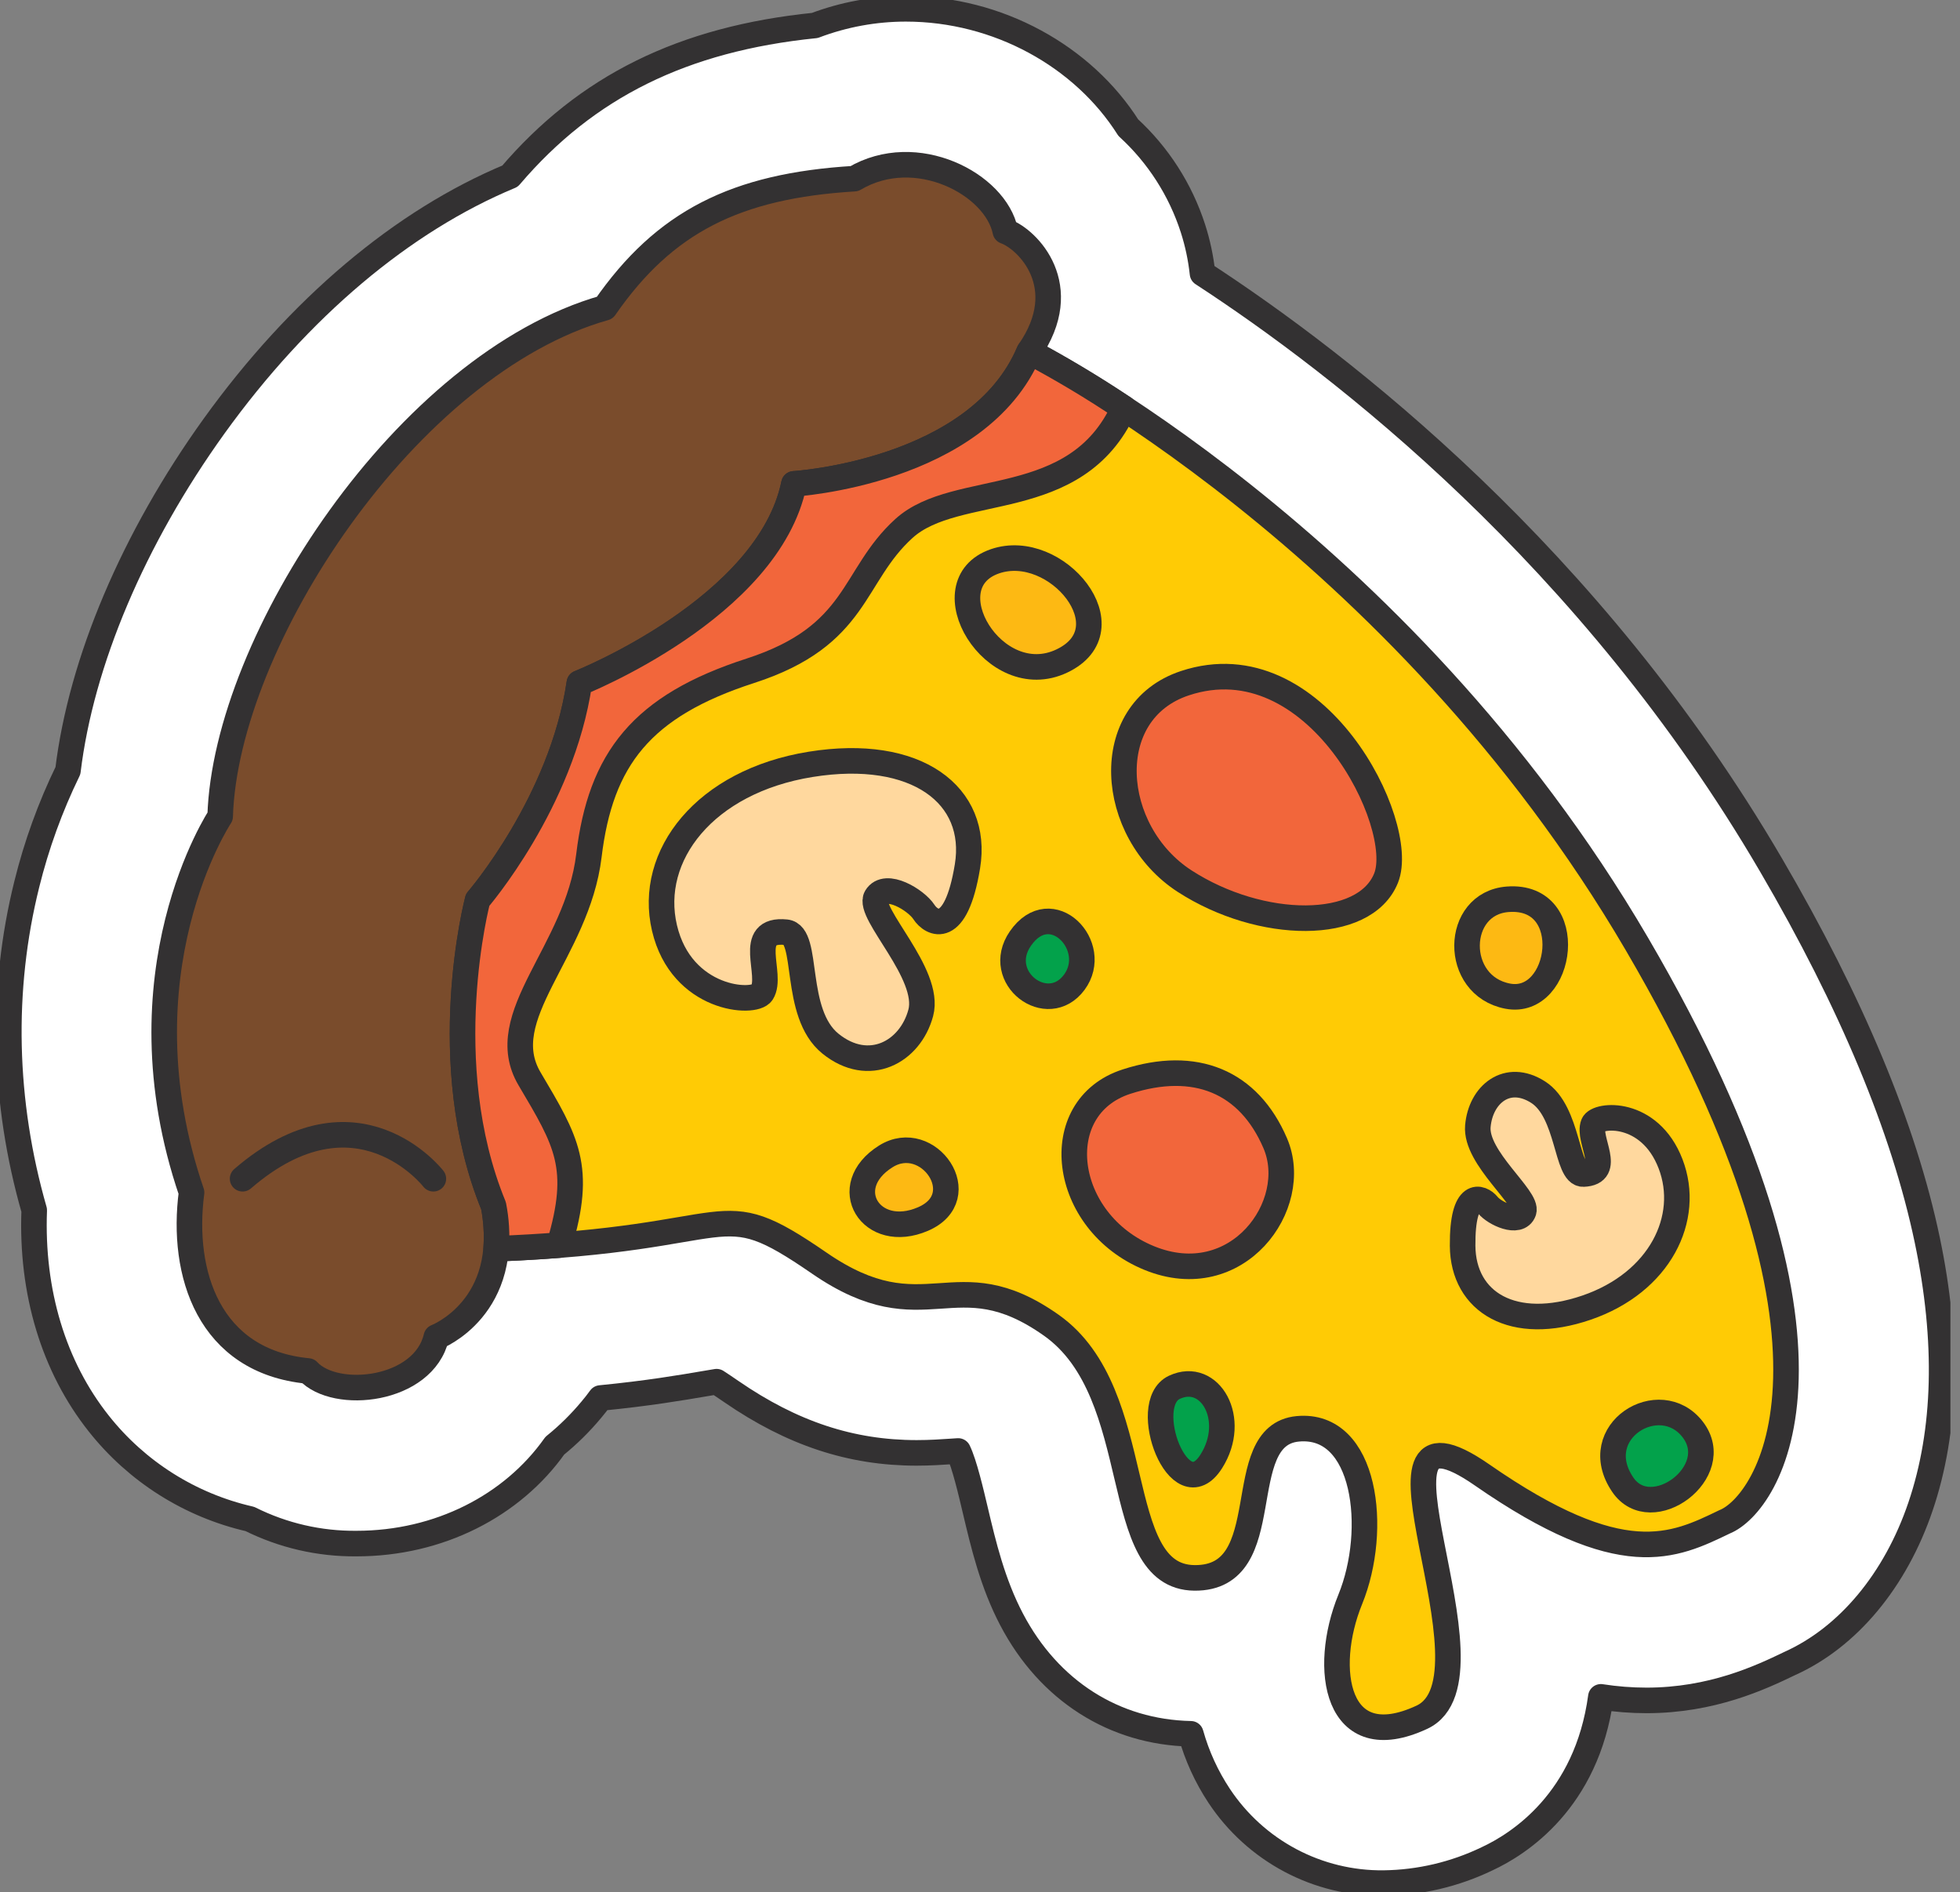
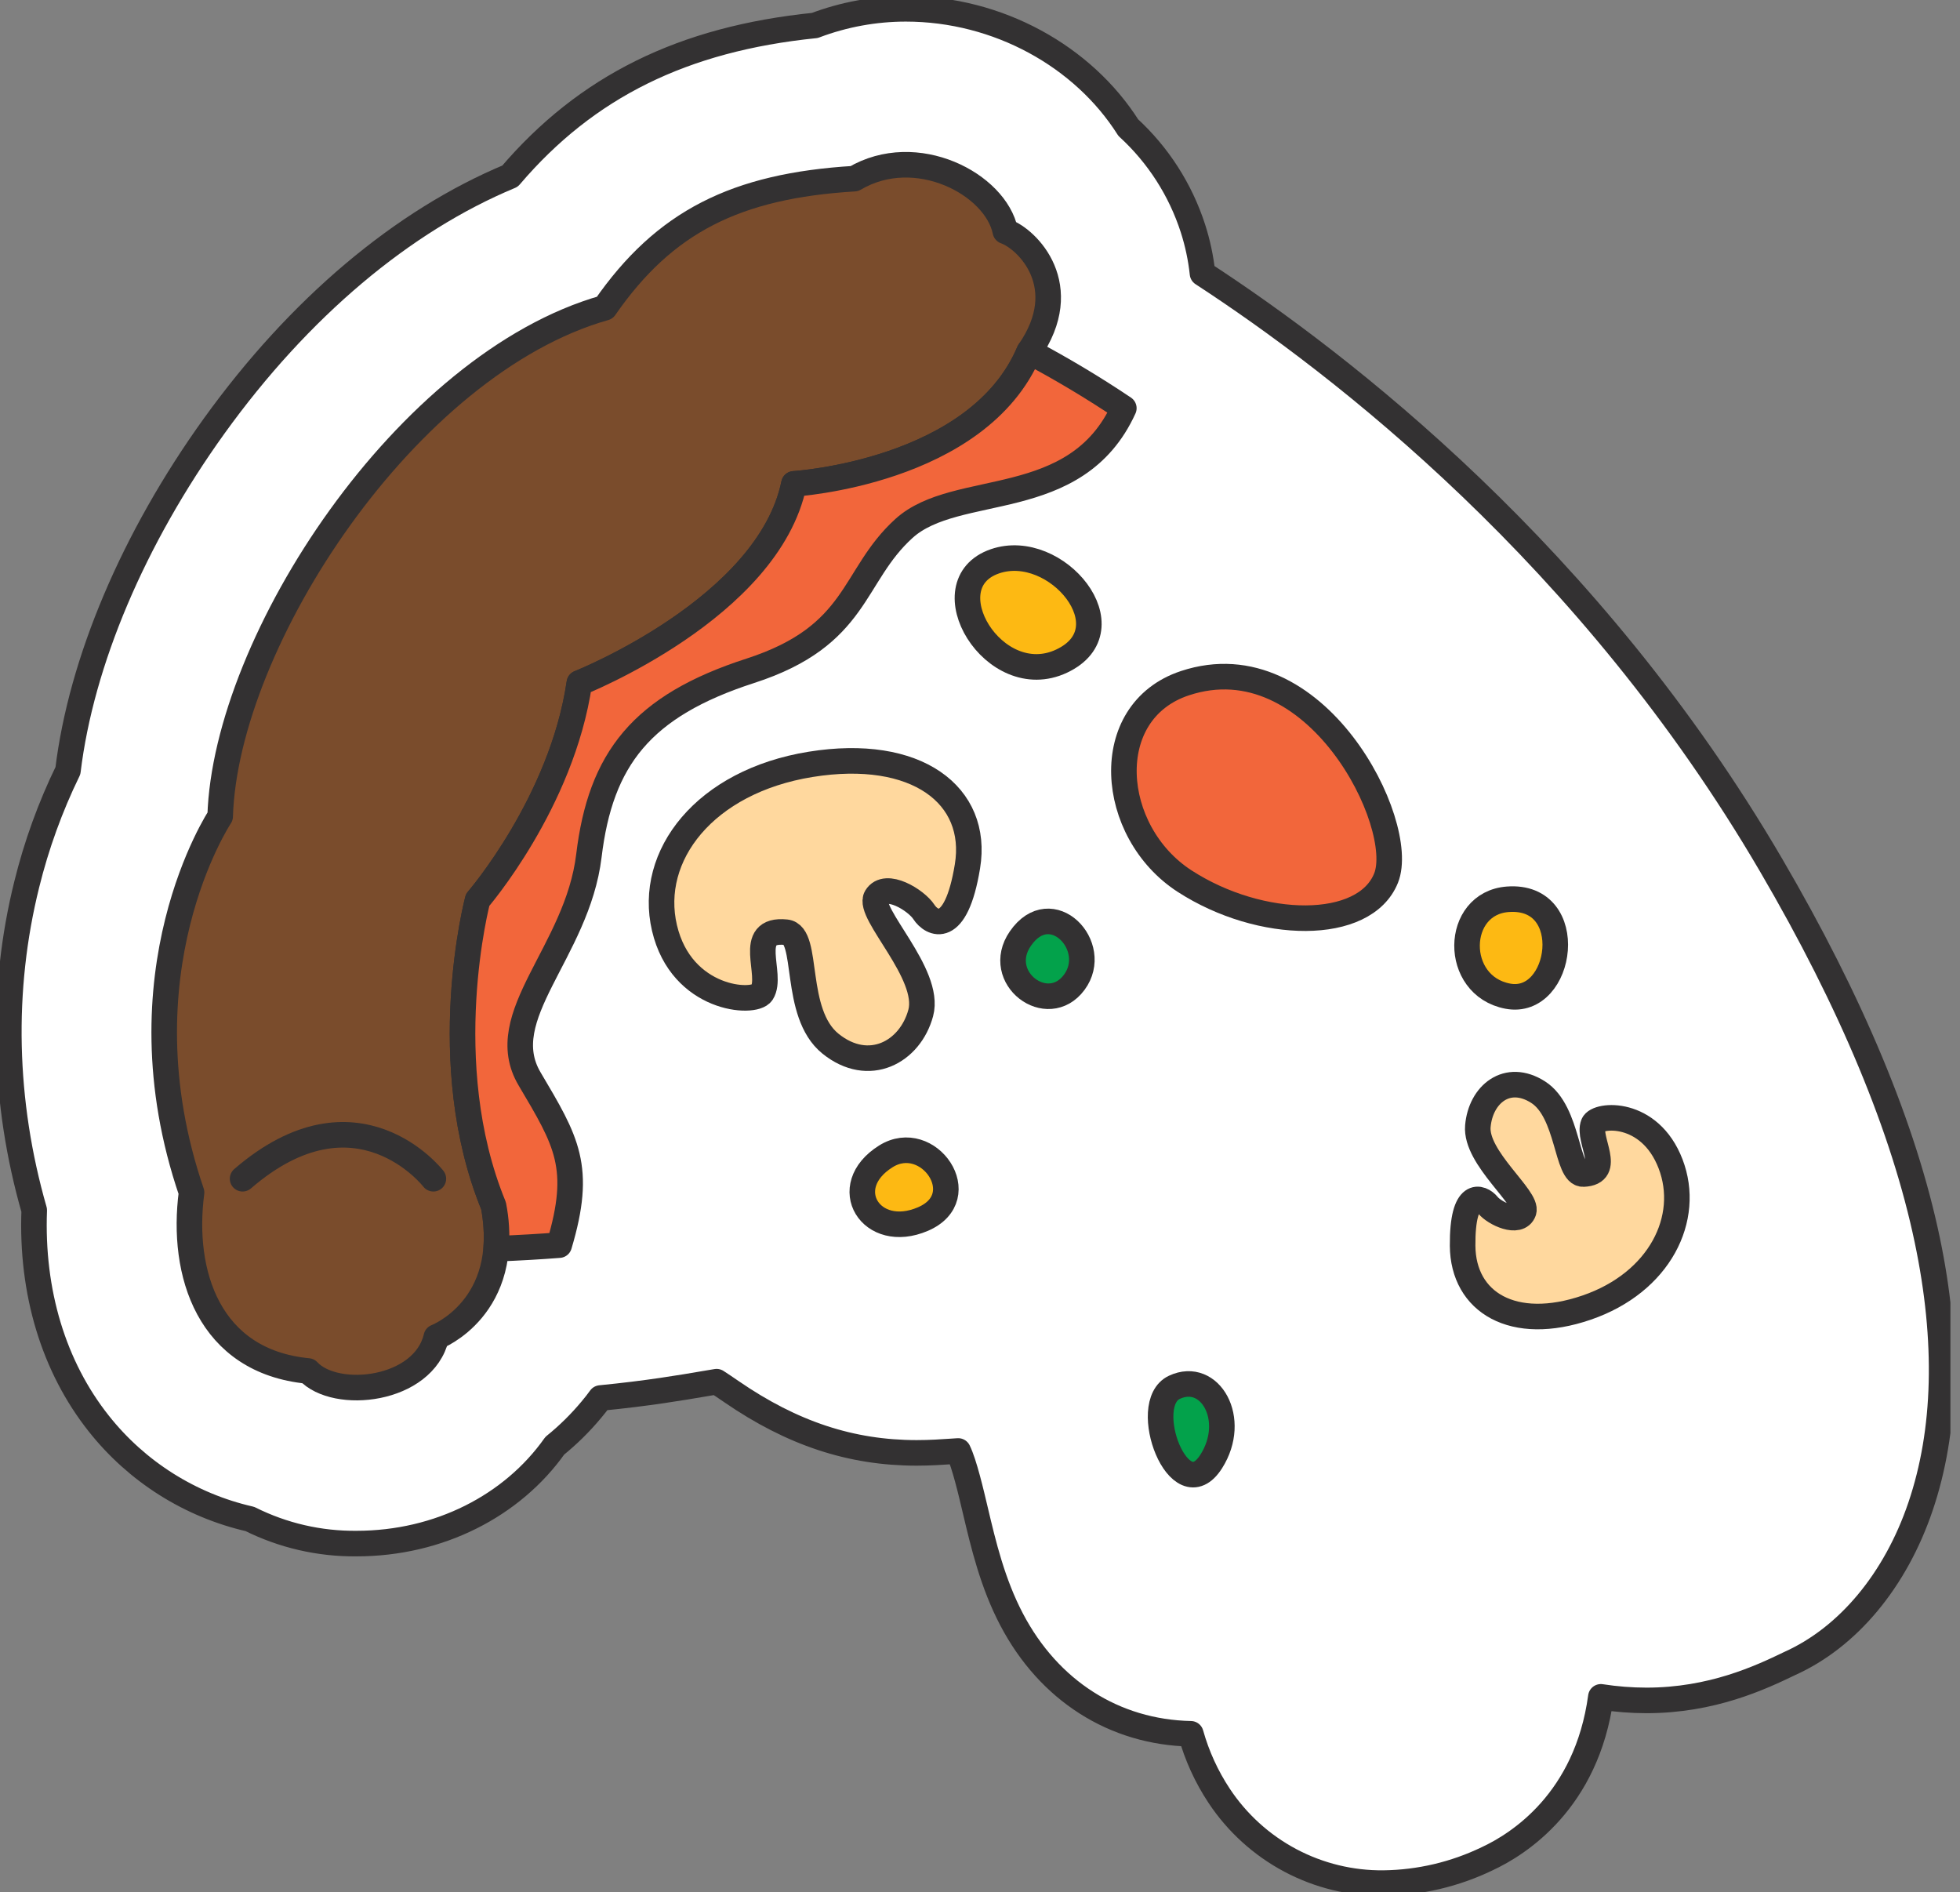
<svg xmlns="http://www.w3.org/2000/svg" width="115" height="111" viewBox="0 0 115 111" fill="none">
  <rect x="0" y="0" width="115" height="111" fill="#808080" stroke="none" />
  <g clip-path="url(#clip0_266_3235)">
    <path d="M113.079 72.748C111.709 66.207 108.625 58.805 103.912 50.747C93.328 32.635 78.701 21.351 70.555 16.044C70.459 15.146 70.271 14.261 69.995 13.402C69.263 11.133 67.955 9.095 66.199 7.486C63.561 3.32 58.575 0.517 53.145 0.517C51.322 0.518 49.515 0.849 47.809 1.494C40.081 2.279 34.412 5.071 29.927 10.334C23.622 12.956 17.555 18.062 12.562 24.997C7.818 31.596 4.761 38.826 3.986 45.213C2.949 47.341 2.14 49.574 1.572 51.874C0.03 58.07 0.183 64.641 2.008 71.001C1.825 75.792 3.143 80.175 5.798 83.519C8.032 86.34 11.158 88.313 14.661 89.114C16.603 90.084 18.748 90.579 20.918 90.557C25.768 90.557 30.065 88.333 32.553 84.815C33.339 84.18 34.06 83.469 34.706 82.691C34.888 82.471 35.071 82.246 35.233 82.017C38.001 81.747 39.956 81.414 41.437 81.161L42.045 81.059C42.267 81.203 42.554 81.394 42.917 81.644C46.477 84.094 49.93 85.236 53.782 85.236C54.574 85.236 55.262 85.188 55.813 85.151L56.22 85.124C56.585 85.872 56.979 87.564 57.229 88.622C57.701 90.62 58.238 92.884 59.356 95.012C61.546 99.189 65.378 101.626 69.869 101.717C70.23 103.009 70.791 104.236 71.531 105.354C72.587 106.947 74.023 108.25 75.709 109.145C77.394 110.039 79.277 110.497 81.184 110.476C83.289 110.449 85.362 109.961 87.259 109.046C89.1 108.191 93.098 105.659 93.928 99.549C94.814 99.687 95.709 99.757 96.605 99.758C100.437 99.758 103.28 98.428 105.01 97.593C108.426 96.057 111.214 92.722 112.685 88.377C114.189 83.942 114.324 78.682 113.079 72.748Z" fill="white" stroke="#333132" stroke-width="1.5" stroke-linecap="round" stroke-linejoin="round" />
-     <path d="M96.04 55.376C82.113 31.565 60.384 20.625 60.384 20.625C57.4 27.731 46.583 28.386 46.583 28.386C45.091 35.678 33.992 40.072 33.992 40.072C32.967 47.085 28.025 52.796 28.025 52.796C28.025 52.796 25.507 62.324 28.958 70.739C29.121 71.569 29.172 72.417 29.109 73.26C43.749 72.699 41.826 69.805 48.074 74.106C54.322 78.407 56.001 73.727 61.691 77.752C67.38 81.776 65.048 92.524 70.084 92.57C75.121 92.616 72.137 84.199 76.146 83.825C80.155 83.452 80.891 89.746 79.225 93.829C77.559 97.912 78.385 103.086 83.421 100.748C88.458 98.41 78.756 80.836 86.963 86.533C95.171 92.23 98.182 90.732 101.197 89.277C103.718 88.264 109.966 79.186 96.04 55.376Z" fill="#FFCB05" stroke="#333132" stroke-width="1.5" stroke-linecap="round" stroke-linejoin="round" />
    <path d="M60.384 20.625C57.4 27.731 46.583 28.386 46.583 28.386C45.09 35.678 33.992 40.072 33.992 40.072C32.967 47.084 28.025 52.796 28.025 52.796C28.025 52.796 25.507 62.324 28.958 70.739C30.076 76.723 25.6 78.438 25.6 78.438C24.854 81.615 19.694 82.177 18.077 80.432C12.238 79.87 10.617 74.696 11.239 69.96C6.825 57.059 12.918 47.895 12.918 47.895C13.228 37.61 23.867 21.342 35.485 18.055C38.983 13.005 43.178 10.902 50.127 10.481C53.764 8.331 58.426 10.808 58.986 13.567C60.291 14.034 63.042 16.792 60.384 20.625Z" fill="#7A4C2C" stroke="#333132" stroke-width="1.5" stroke-linecap="round" stroke-linejoin="round" />
    <path d="M44.706 58.242C44.252 58.947 39.982 58.678 38.987 54.441C37.993 50.204 41.35 45.842 47.564 44.842C53.777 43.841 57.448 46.649 56.764 50.824C56.08 54.999 54.651 54.19 54.209 53.504C53.768 52.818 51.972 51.697 51.412 52.631C50.852 53.566 54.645 57.121 54.023 59.426C53.401 61.731 50.976 63.041 48.731 61.233C46.487 59.426 47.511 54.83 46.12 54.69C43.704 54.441 45.383 57.183 44.706 58.242Z" fill="#FFD89E" stroke="#333132" stroke-width="1.5" stroke-linecap="round" stroke-linejoin="round" />
    <path d="M93.486 65.955C93.724 65.355 96.791 65.086 98.017 68.277C99.243 71.467 97.388 75.242 93.09 76.714C88.793 78.187 85.841 76.414 85.817 73.085C85.793 69.755 86.912 70.225 87.302 70.706C87.693 71.188 89.114 71.863 89.397 71.072C89.68 70.282 86.55 67.938 86.711 66.072C86.871 64.206 88.435 62.915 90.247 64.073C92.059 65.231 91.89 68.923 92.902 68.877C94.658 68.806 93.129 66.857 93.486 65.955Z" fill="#FFD89E" stroke="#333132" stroke-width="1.5" stroke-linecap="round" stroke-linejoin="round" />
    <path d="M69.523 40.081C64.475 41.754 65.038 48.804 69.508 51.695C73.979 54.585 80.07 54.658 81.327 51.512C82.585 48.365 77.2 37.535 69.523 40.081Z" fill="#F2663B" stroke="#333132" stroke-width="1.5" stroke-linecap="round" stroke-linejoin="round" />
-     <path d="M66.095 63.456C61.432 64.966 62.263 71.689 67.425 73.804C72.587 75.918 76.377 70.694 74.823 67.071C73.268 63.449 70.136 62.146 66.095 63.456Z" fill="#F2663B" stroke="#333132" stroke-width="1.5" stroke-linecap="round" stroke-linejoin="round" />
    <path d="M58.376 32.93C54.508 34.267 58.314 40.66 62.292 38.784C66.27 36.909 61.982 31.69 58.376 32.93Z" fill="#FDB913" stroke="#333132" stroke-width="1.5" stroke-linecap="round" stroke-linejoin="round" />
    <path d="M59.868 55.066C58.288 57.36 61.467 59.742 63.031 57.627C64.595 55.513 61.675 52.445 59.868 55.066Z" fill="#03A24B" stroke="#333132" stroke-width="1.5" stroke-linecap="round" stroke-linejoin="round" />
-     <path d="M95.213 87.102C96.877 89.557 101.244 86.353 99.315 83.86C97.386 81.366 93.098 83.984 95.213 87.102Z" fill="#03A24B" stroke="#333132" stroke-width="1.5" stroke-linecap="round" stroke-linejoin="round" />
    <path d="M88.467 52.758C85.325 52.992 85.234 57.831 88.467 58.442C91.701 59.053 92.633 52.445 88.467 52.758Z" fill="#FDB913" stroke="#333132" stroke-width="1.5" stroke-linecap="round" stroke-linejoin="round" />
    <path d="M51.975 67.841C49.122 69.629 51.105 72.827 54.151 71.519C57.196 70.211 54.461 66.283 51.975 67.841Z" fill="#FDB913" stroke="#333132" stroke-width="1.5" stroke-linecap="round" stroke-linejoin="round" />
    <path d="M71.07 85.735C72.636 83.262 70.992 80.414 68.906 81.389C66.82 82.364 69.205 88.684 71.07 85.735Z" fill="#03A24B" stroke="#333132" stroke-width="1.5" stroke-linecap="round" stroke-linejoin="round" />
    <path d="M25.427 69.153C25.427 69.153 20.951 63.354 14.234 69.153" stroke="#333132" stroke-width="1.5" stroke-linecap="round" stroke-linejoin="round" />
    <path d="M65.939 23.948C64.146 22.744 62.292 21.636 60.384 20.625C57.4 27.731 46.583 28.386 46.583 28.386C45.091 35.678 33.992 40.072 33.992 40.072C32.967 47.085 28.025 52.796 28.025 52.796C28.025 52.796 25.507 62.324 28.958 70.739C29.121 71.569 29.172 72.417 29.109 73.26C30.482 73.207 31.708 73.134 32.81 73.048C34.18 68.463 33.248 66.969 31.071 63.292C28.894 59.614 33.868 55.873 34.553 50.202C35.237 44.531 37.633 41.421 44.02 39.355C50.406 37.29 49.948 33.808 53.037 31.004C56.127 28.199 63.136 30.105 65.939 23.948Z" fill="#F2663B" stroke="#333132" stroke-width="1.5" stroke-linecap="round" stroke-linejoin="round" />
  </g>
  <defs>
    <clipPath id="clip0_266_3235">
      <rect width="114.438" height="111" fill="white" />
    </clipPath>
  </defs>
</svg>